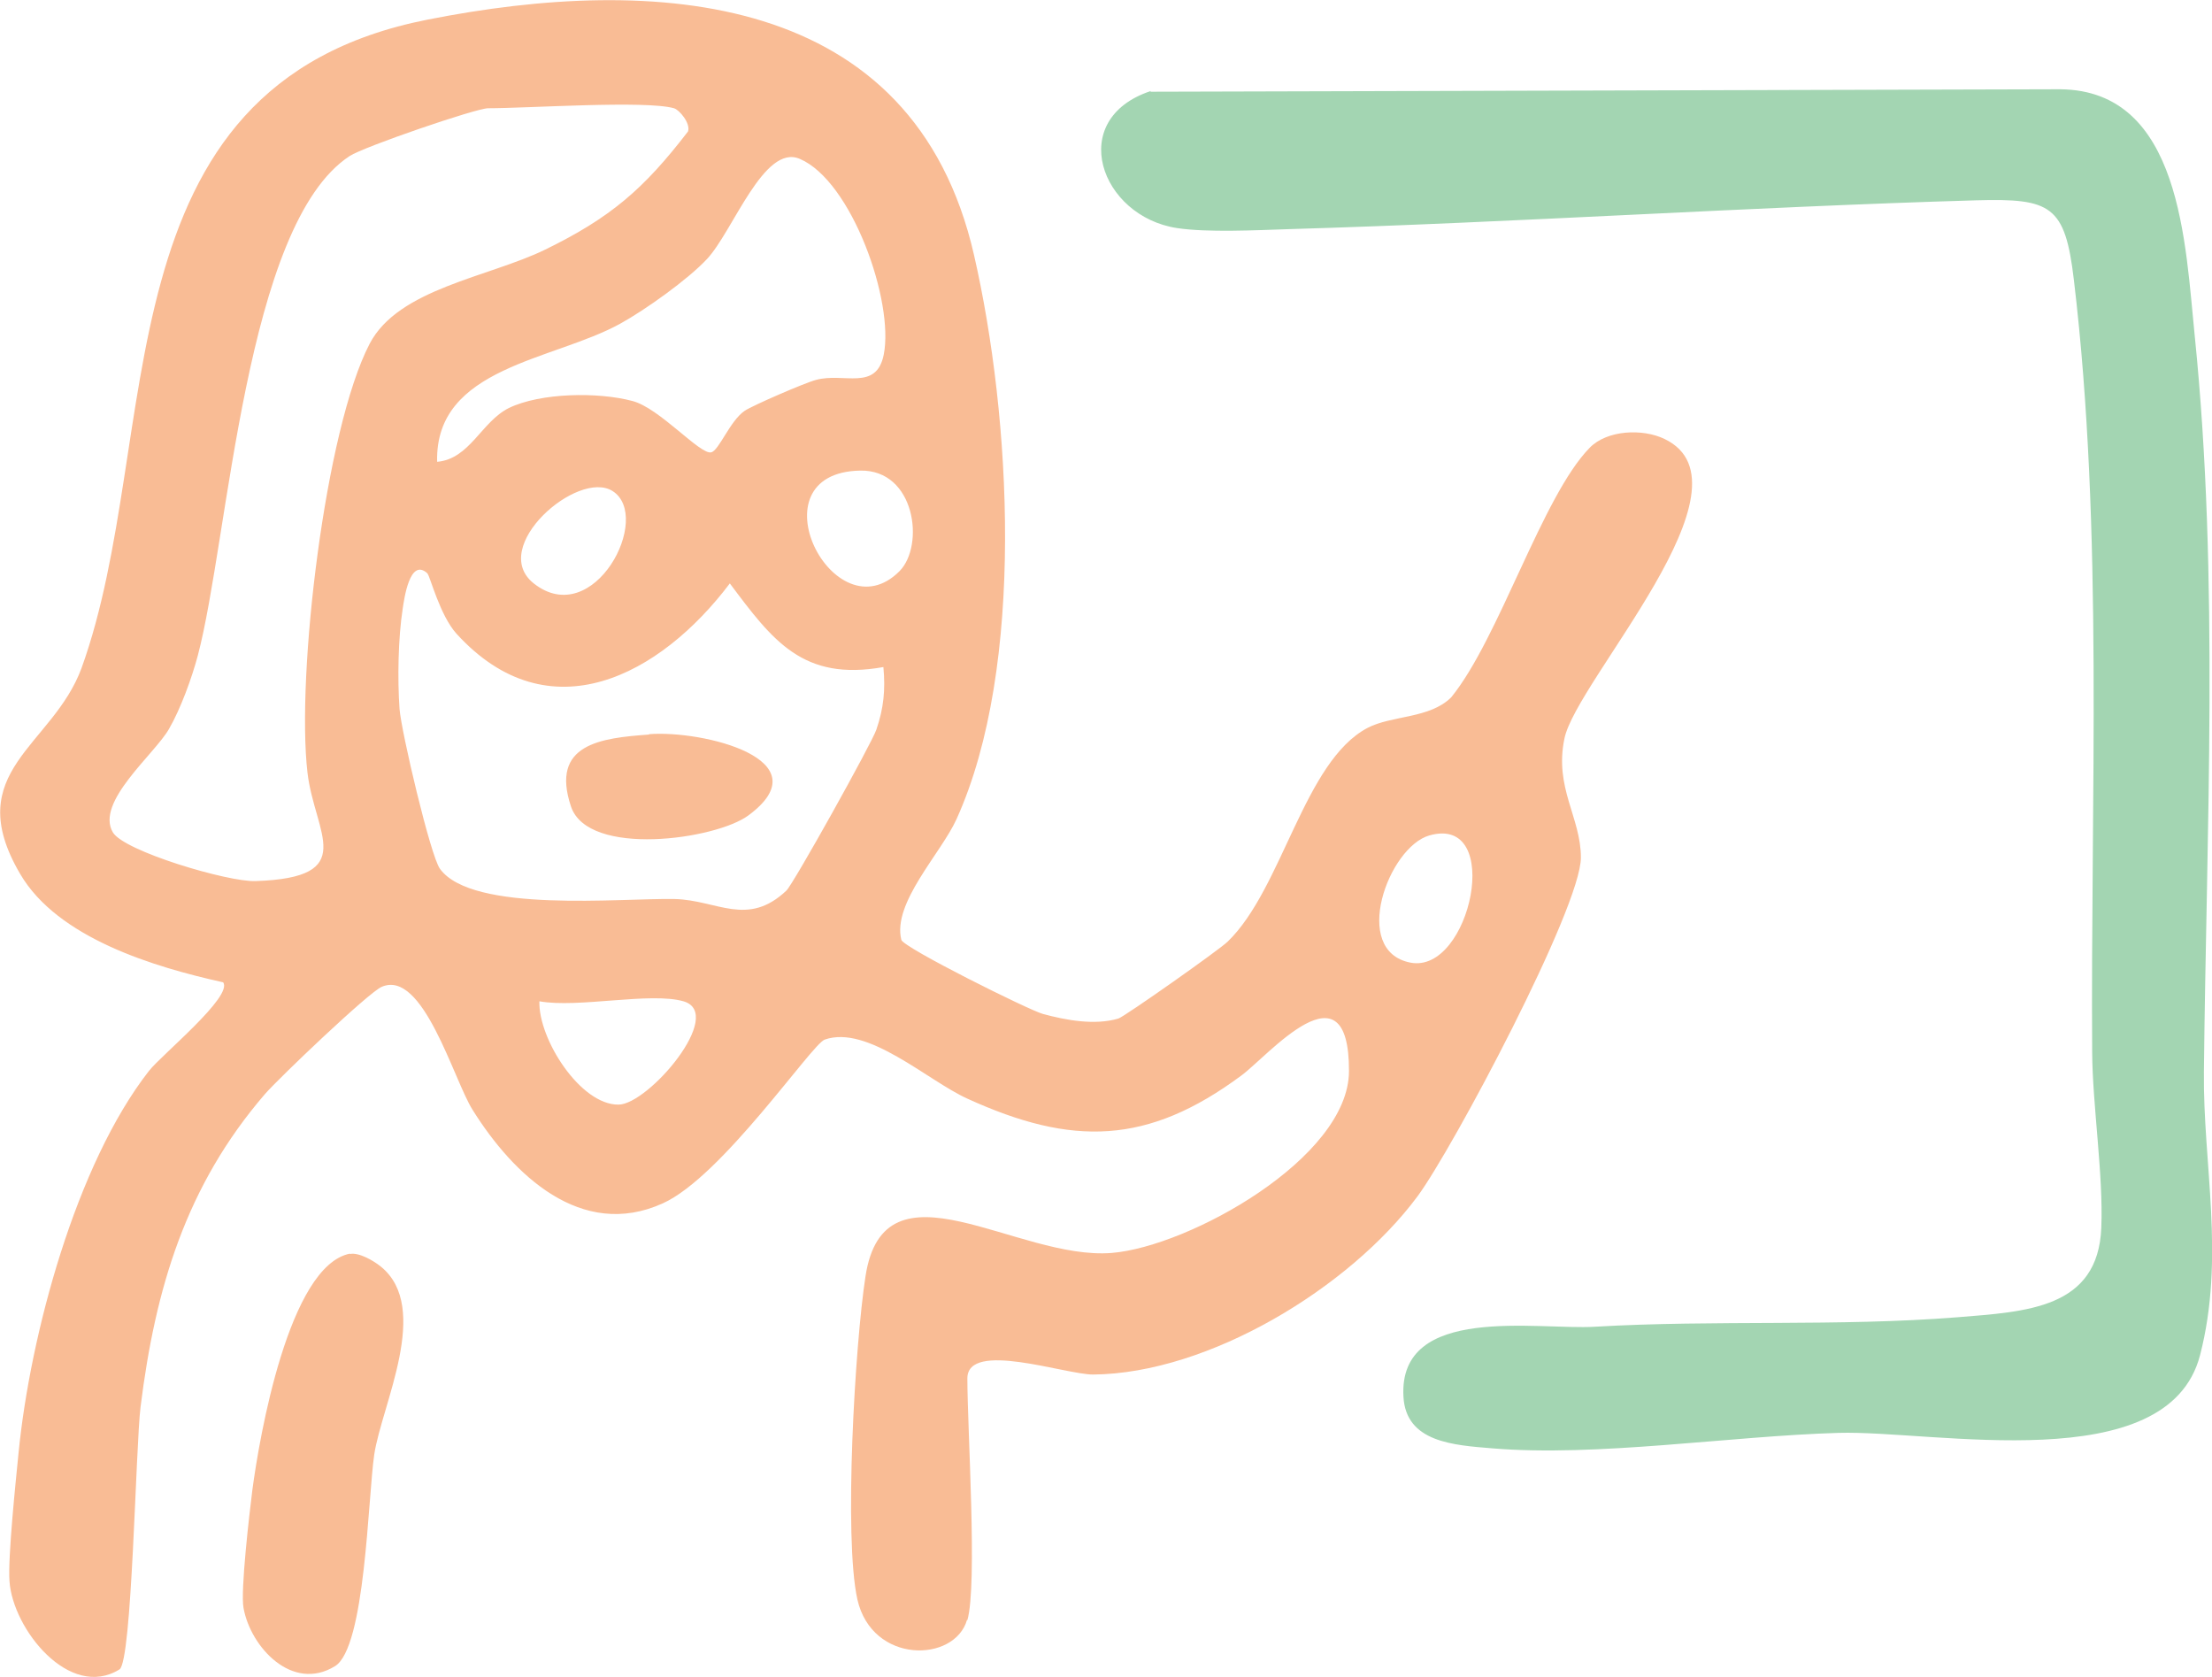
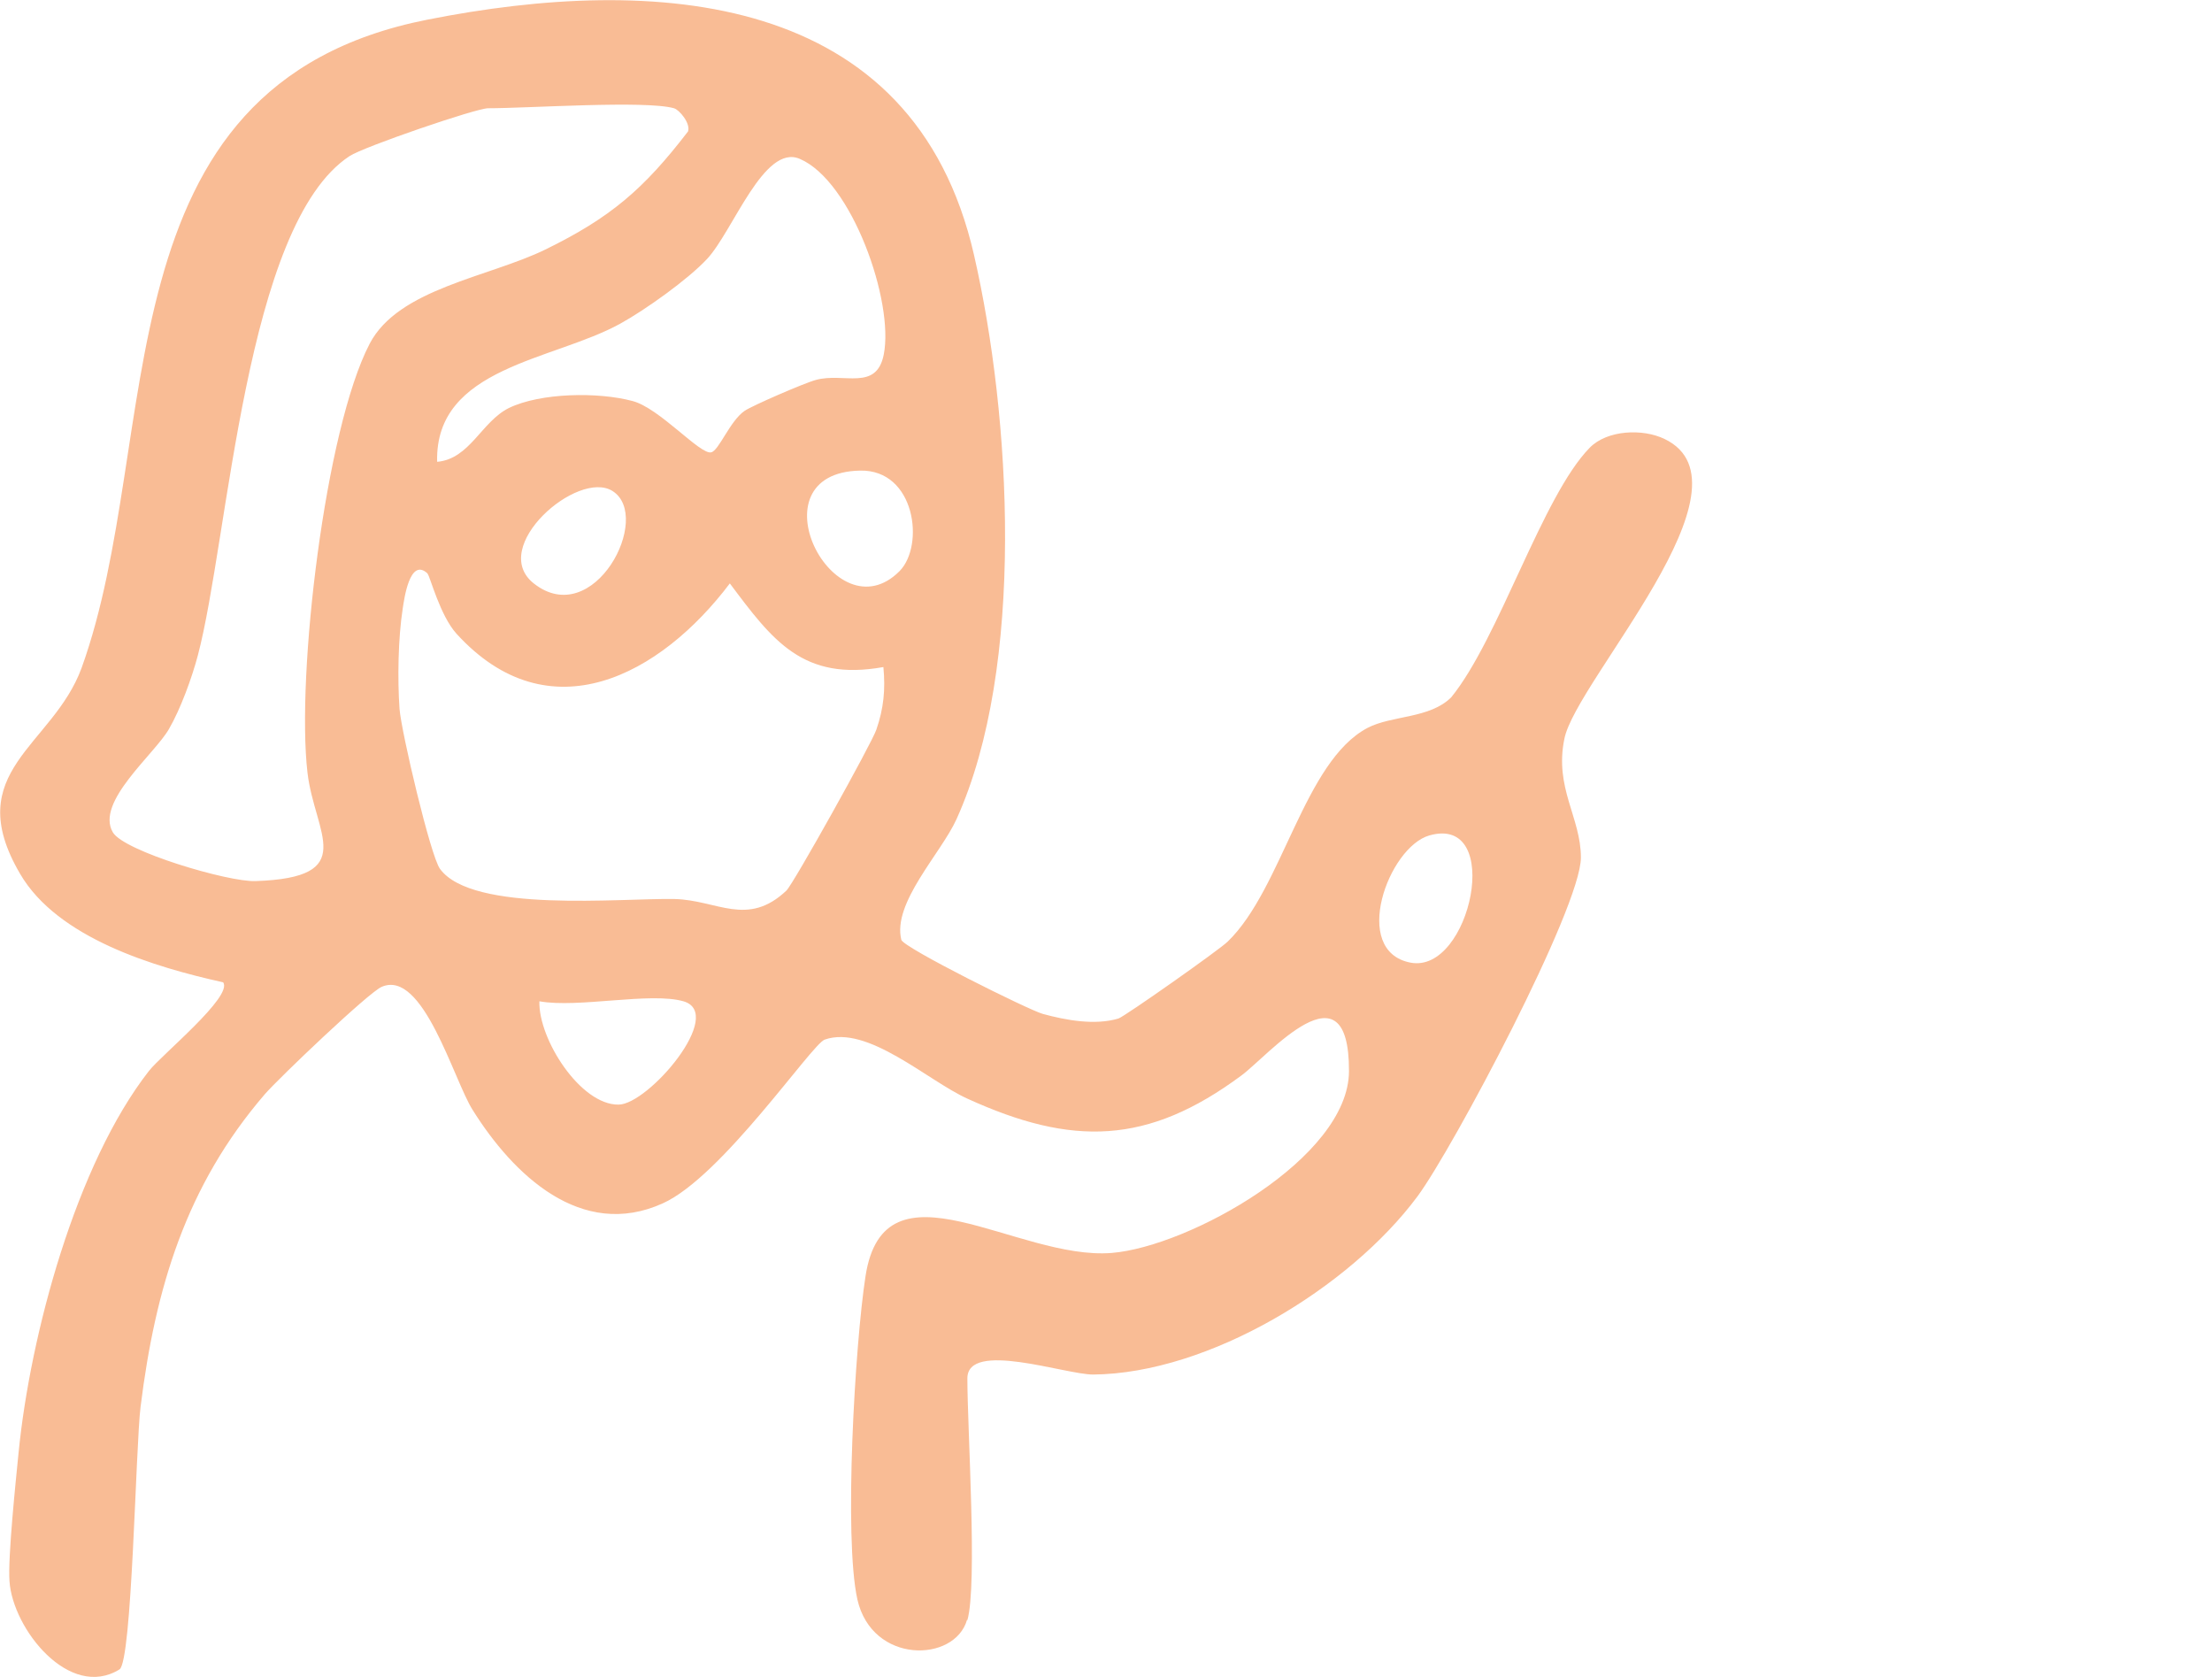
<svg xmlns="http://www.w3.org/2000/svg" id="Layer_2" data-name="Layer 2" viewBox="0 0 62.95 47.72">
  <defs>
    <style>
      .cls-1 {
        fill: #f9bc95;
      }

      .cls-2 {
        fill: #a3d5b2;
      }
    </style>
  </defs>
  <g id="Layer_1-2" data-name="Layer 1">
    <g>
      <path class="cls-1" d="M27.52,46.09c-.35,1.22-2.7,1.27-3.12-.58-.39-1.75-.07-7.25.23-9.19.53-3.49,4.31-.45,7.01-.67,2.2-.18,6.74-2.7,6.75-5.17.01-3.18-2.3-.44-3.06.12-2.67,1.98-4.82,2.02-7.8.66-1.13-.51-2.84-2.11-4.06-1.68-.37.13-2.92,3.9-4.61,4.66-2.32,1.05-4.26-.82-5.41-2.66-.54-.85-1.41-4.02-2.59-3.5-.37.16-2.91,2.58-3.32,3.05-2.25,2.61-3.12,5.53-3.54,8.9-.14,1.13-.24,7.25-.6,7.47-1.42.88-3.04-1.15-3.13-2.51-.05-.67.18-2.86.26-3.67.33-3.33,1.63-8.19,3.71-10.85.35-.45,2.4-2.12,2.11-2.52-1.94-.43-4.71-1.25-5.78-3.09-1.71-2.92.93-3.62,1.75-5.85C4.7,12.43,2.69,2.43,12.16.56c6.46-1.28,13.84-.84,15.56,6.7,1.05,4.58,1.47,11.7-.5,16.05-.44.97-1.83,2.38-1.57,3.43.05.22,3.65,2.01,4.03,2.11.66.18,1.48.33,2.15.13.18-.06,2.88-1.96,3.11-2.19,1.56-1.51,2.17-5.13,3.98-6.08.69-.36,1.77-.26,2.38-.87,1.36-1.67,2.59-5.72,3.94-7.1.5-.51,1.51-.55,2.13-.25,2.73,1.31-2.52,6.87-2.85,8.53-.29,1.4.47,2.24.47,3.38,0,1.42-3.65,8.29-4.65,9.64-1.93,2.6-5.94,5.04-9.23,5.07-.8,0-3.58-.98-3.58.11,0,1.45.29,5.87,0,6.88ZM19.18,3.08c-.81-.23-4.14,0-5.29,0-.34,0-3.55,1.1-3.94,1.36-2.98,1.95-3.44,10.88-4.32,14.21-.17.64-.49,1.52-.82,2.09-.41.72-2.1,2.08-1.6,2.94.31.54,3.29,1.42,4.06,1.39,2.98-.1,1.68-1.35,1.48-3.09-.32-2.77.5-9.76,1.77-12.2.82-1.57,3.38-1.89,5-2.68,1.86-.91,2.8-1.72,4.06-3.36.08-.23-.25-.62-.4-.66ZM12.44,13.14c.93-.08,1.26-1.14,2.04-1.53.91-.44,2.55-.46,3.52-.2.77.2,1.93,1.54,2.24,1.46.22-.05.53-.89.95-1.18.22-.15,1.72-.8,2.03-.88.79-.22,1.72.33,1.93-.72.3-1.51-.91-4.94-2.39-5.57-1.02-.44-1.9,2.06-2.64,2.85-.54.58-1.76,1.45-2.47,1.84-1.9,1.05-5.27,1.23-5.21,3.92ZM25.6,16.25c.72-.73.45-2.89-1.12-2.86-3.12.06-.74,4.73,1.12,2.86ZM17.43,13.97c-.99-.62-3.54,1.6-2.24,2.63,1.71,1.35,3.4-1.9,2.24-2.63ZM12.17,16.32c-.51-.48-.67.74-.71,1-.13.84-.15,2-.09,2.85.05.65.88,4.18,1.15,4.55.92,1.27,5.16.83,6.68.86,1.21.03,2.07.81,3.18-.24.2-.19,2.44-4.21,2.56-4.58.21-.61.26-1.14.2-1.78-2.29.41-3.15-.75-4.37-2.38-1.97,2.61-5.14,4.33-7.78,1.43-.47-.52-.75-1.63-.82-1.7ZM40.68,23.77c-1.17.33-2.25,3.29-.54,3.62s2.67-4.22.54-3.62ZM19.45,28.49c-.94-.27-3,.2-4.1,0-.03,1.08,1.17,2.95,2.25,2.94.85,0,3.06-2.59,1.85-2.94Z" />
-       <path class="cls-2" d="M32.74,2.61l25.89-.07c3.45.03,3.56,4.41,3.83,7.03.7,6.88.33,14.07.26,20.92-.03,2.63.61,5.28-.11,8.07-.92,3.54-7.58,2.13-10.29,2.21-3.08.09-6.88.69-9.85.44-1.1-.09-2.46-.17-2.53-1.47-.15-2.65,3.82-1.89,5.45-1.99,3.4-.2,6.94,0,10.32-.27,1.95-.16,4-.24,4.09-2.55.06-1.5-.25-3.48-.26-4.98-.05-7.19.33-14.86-.52-21.98-.25-2.13-.65-2.33-2.79-2.27-6.5.19-13.07.63-19.56.82-.92.03-2.31.1-3.17-.03-2.19-.33-3.17-3.1-.75-3.9Z" />
-       <path class="cls-1" d="M9.96,35.68c.26-.05.67.19.88.36,1.44,1.17.02,3.94-.19,5.35-.18,1.22-.25,5.5-1.12,6.02-1.21.74-2.4-.54-2.6-1.66-.09-.48.17-2.7.25-3.34.2-1.52,1.04-6.4,2.78-6.74Z" />
-       <path class="cls-1" d="M18.47,20.89c1.52-.12,4.98.72,2.83,2.31-.93.69-4.56,1.2-5.05-.25-.6-1.79.86-1.95,2.22-2.05Z" />
+       <path class="cls-1" d="M9.96,35.68Z" />
    </g>
  </g>
</svg>